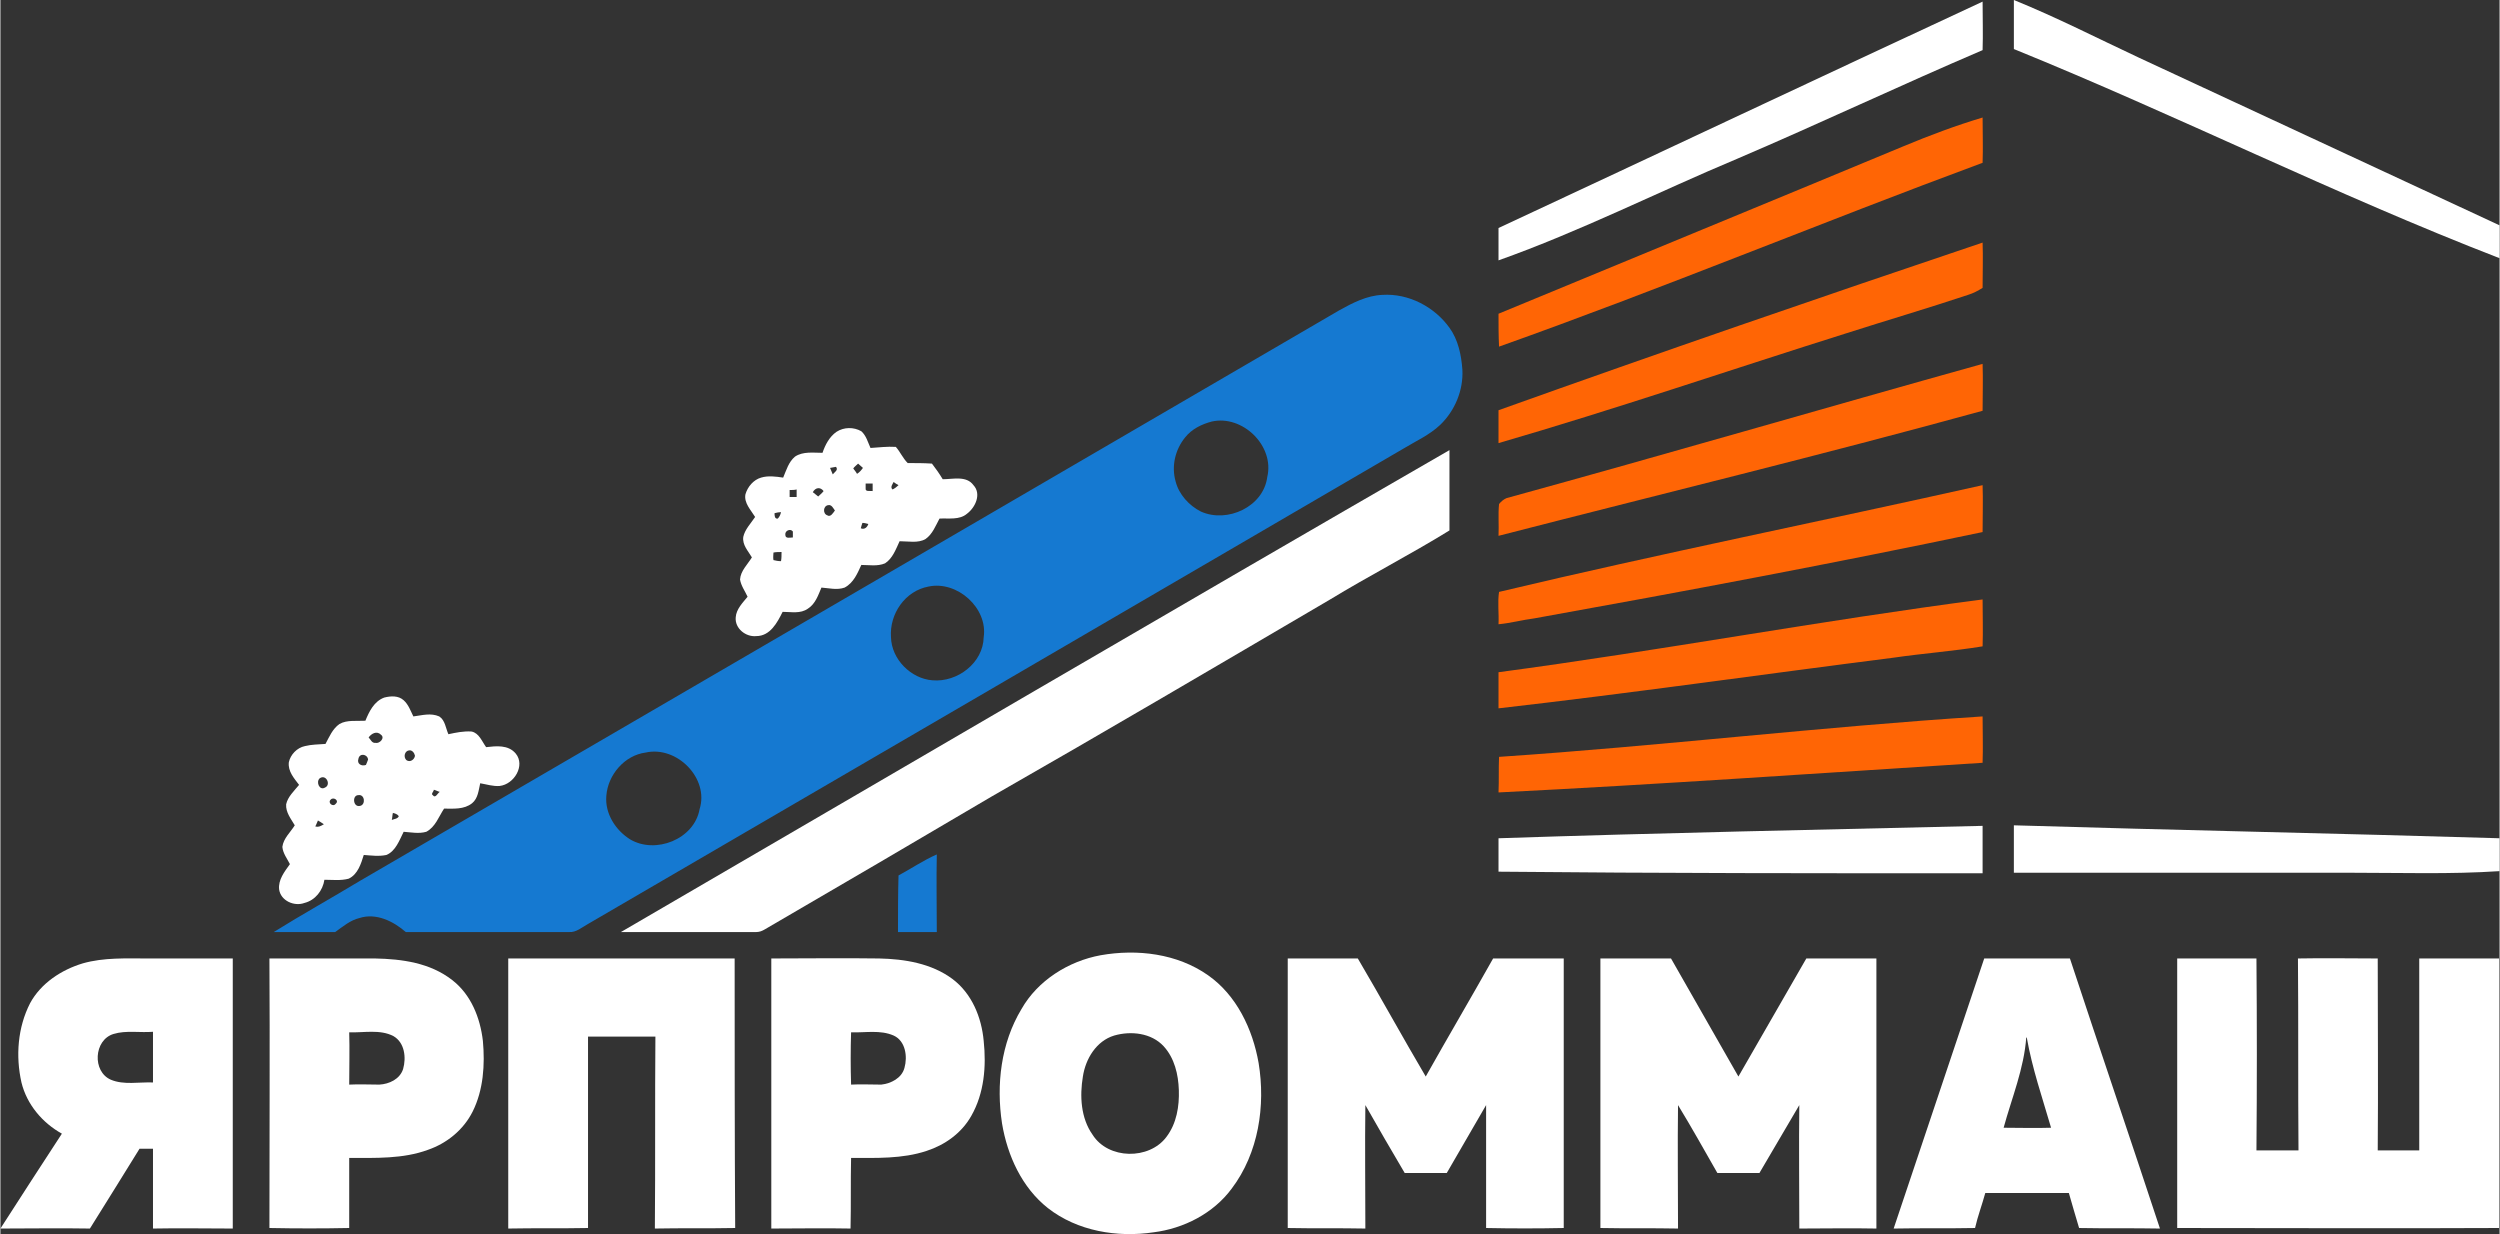
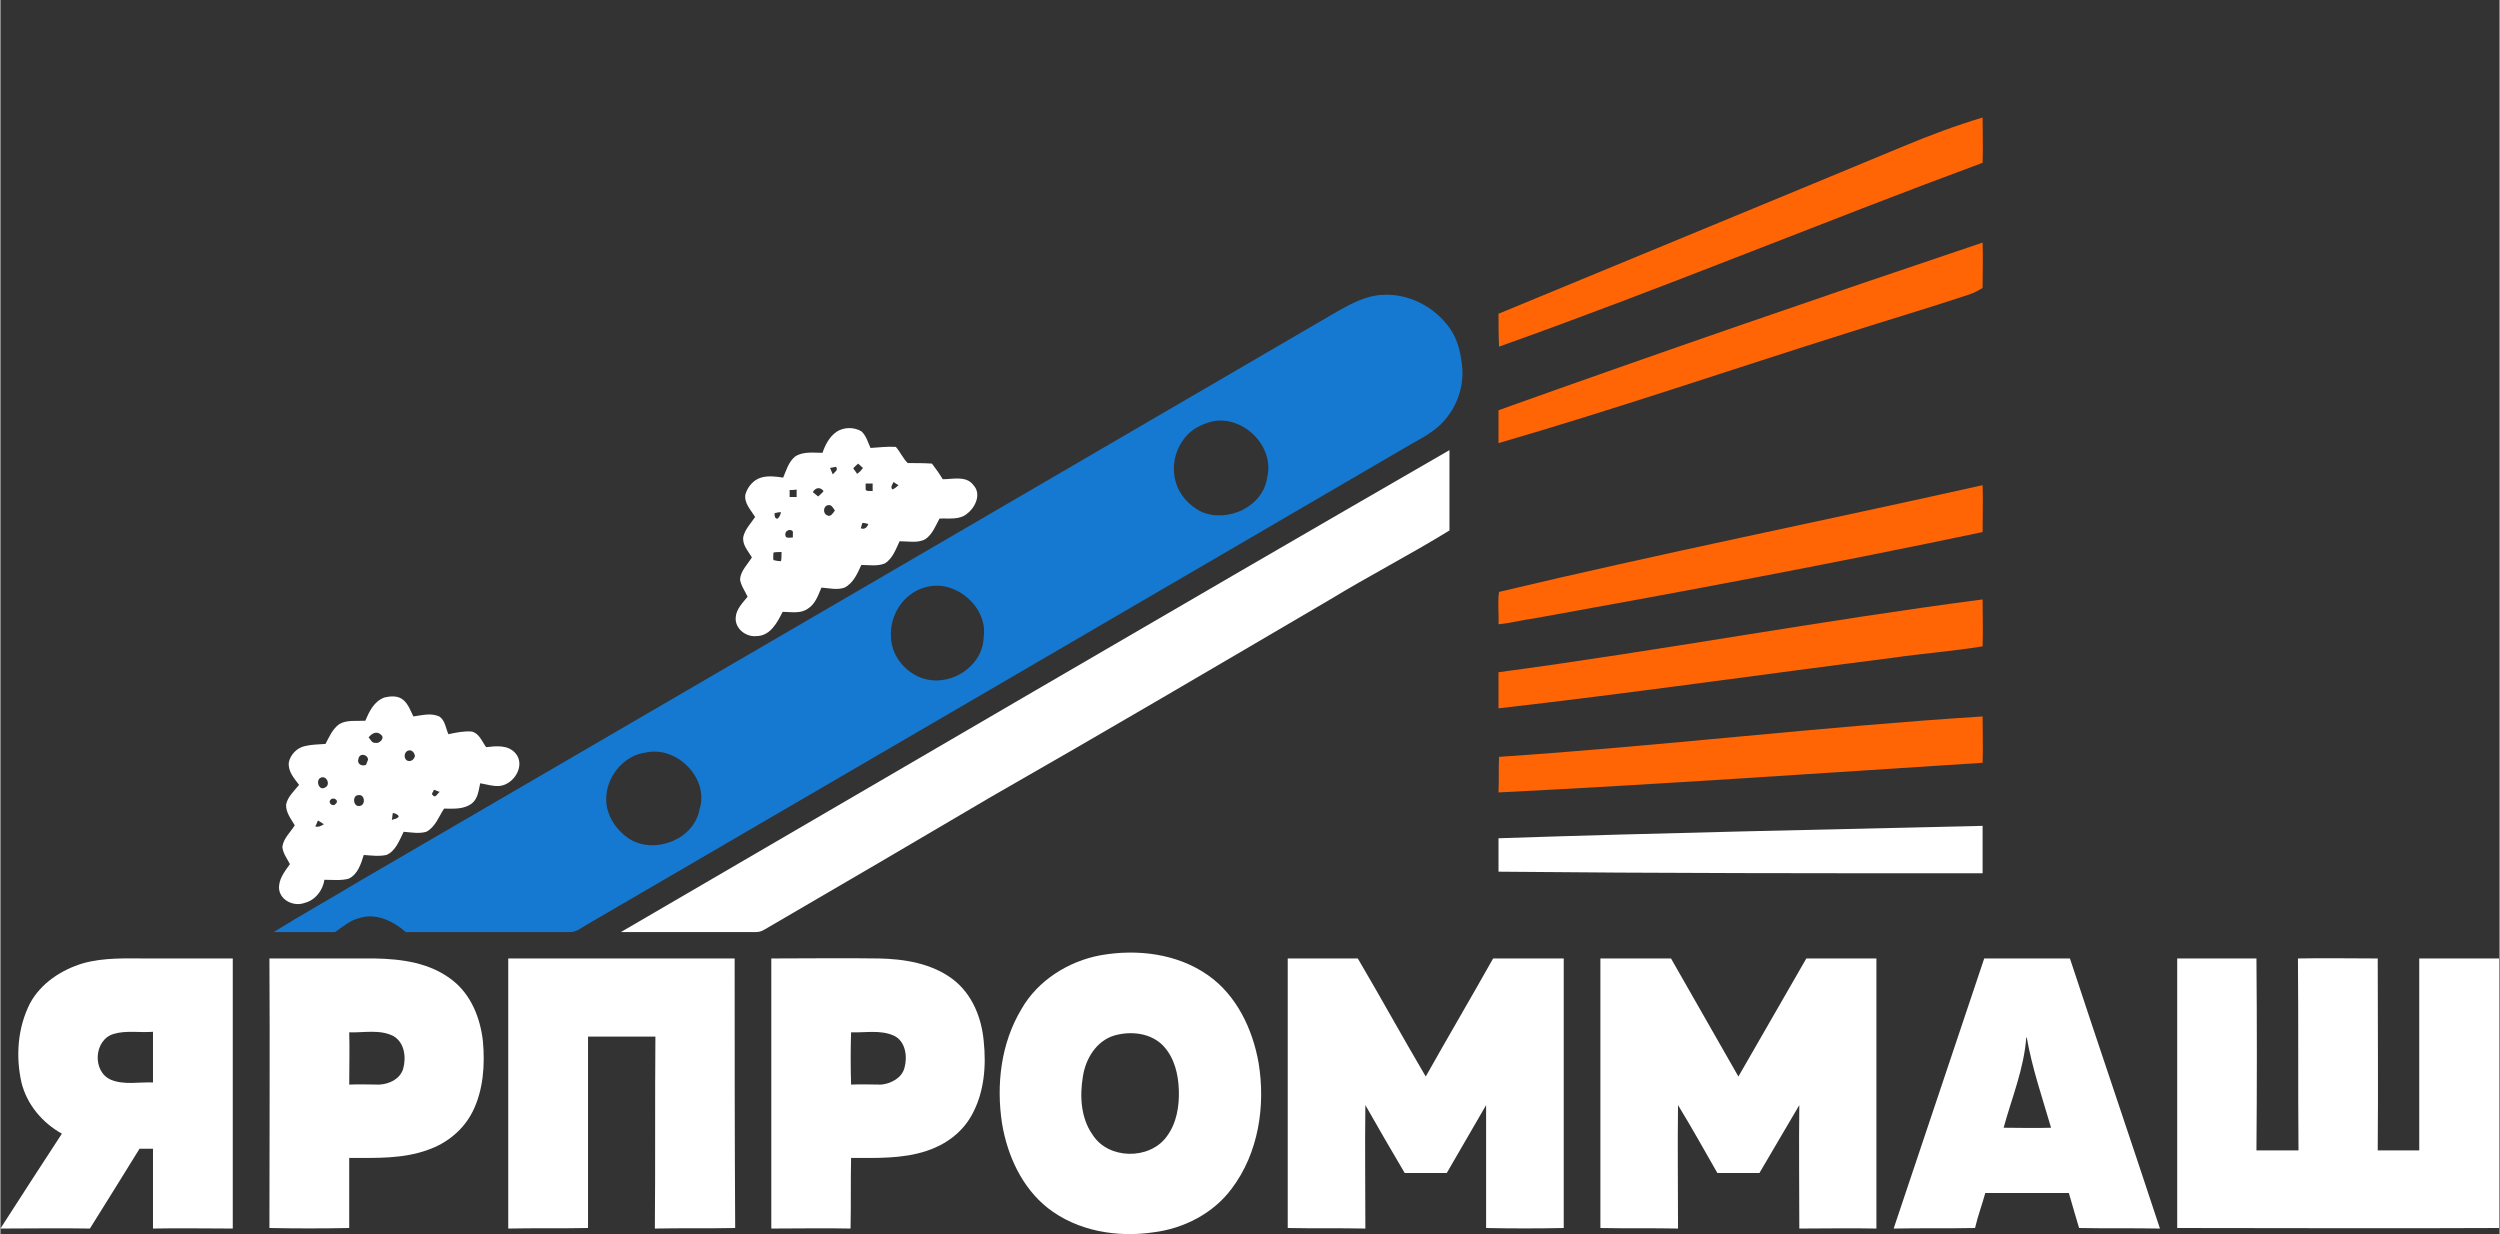
<svg xmlns="http://www.w3.org/2000/svg" xml:space="preserve" width="4670px" height="2306px" version="1.1" style="shape-rendering:geometricPrecision; text-rendering:geometricPrecision; image-rendering:optimizeQuality; fill-rule:evenodd; clip-rule:evenodd" viewBox="0 0 4636 2290">
  <rect x="0" y="0" width="4636" height="2290" fill="#333333" stroke="none" />
  <defs>
    <style type="text/css">
   
    .fil2 {fill:#1579D1}
    .fil1 {fill:#FF6505}
    .fil0 {fill:white}
   
  </style>
  </defs>
  <g id="Слой_x0020_1">
    <g id="__x0023_ffffffff">
  </g>
    <g id="__x0023_00053fff">
-       <path class="fil0" d="M3735 0c79,32 155,71 232,107 223,104 446,207 669,311 0,21 0,41 0,61 -305,-118 -598,-265 -901,-388 0,-30 0,-61 0,-91z" />
-       <path class="fil0" d="M2779 423c300,-140 599,-281 898,-420 0,30 1,60 0,90 -152,65 -302,136 -454,201 -148,62 -292,135 -444,189 0,-20 0,-40 0,-60z" />
      <g>
        <path class="fil0" d="M1551 801c14,-9 32,-9 46,-1 9,8 12,20 17,31 16,-1 31,-3 47,-2 8,9 13,21 22,30 15,0 30,0 45,1 7,9 14,19 20,29 19,0 44,-7 57,11 15,16 4,41 -12,53 -14,12 -34,8 -51,9 -7,13 -13,29 -26,38 -14,8 -32,4 -48,4 -7,15 -13,32 -27,41 -14,6 -30,3 -44,3 -7,15 -14,33 -31,42 -14,5 -29,1 -43,0 -6,14 -11,30 -25,39 -14,10 -31,6 -47,6 -10,20 -23,45 -49,45 -19,2 -40,-14 -38,-35 1,-15 13,-27 22,-38 -5,-11 -12,-20 -14,-32 1,-16 14,-28 22,-41 -7,-12 -18,-23 -16,-38 3,-14 14,-25 22,-37 -8,-13 -21,-26 -18,-42 4,-14 15,-27 29,-31 13,-4 28,-2 41,0 6,-14 10,-29 22,-39 15,-10 34,-7 51,-7 5,-15 13,-30 26,-39l0 0zm40 59c-3,3 -7,6 -9,9 2,3 5,6 7,10 5,-3 8,-7 11,-11 -3,-3 -6,-5 -9,-8l0 0zm-52 8c2,4 3,8 5,12 3,-4 11,-8 6,-14 -4,1 -7,1 -11,2l0 0zm116 40c4,-2 8,-5 11,-8 -2,-1 -7,-4 -9,-6 -2,4 -7,10 -2,14l0 0zm-50 -11c0,2 0,7 0,9 -1,7 9,4 13,5 0,-5 0,-10 0,-14 -3,0 -10,0 -13,0l0 0zm-141 12c0,3 0,10 0,13 4,0 10,0 13,0 0,-5 0,-9 0,-14 -4,1 -8,1 -13,1l0 0zm43 4c3,2 7,6 10,8 3,-3 7,-6 10,-10 -6,-8 -15,-7 -20,2l0 0zm29 24c-10,1 -11,16 -2,19 6,4 11,-5 14,-9 -3,-4 -6,-11 -12,-10l0 0zm-100 15c0,4 0,11 6,10 3,-3 5,-7 6,-12 -3,0 -9,1 -12,2l0 0zm163 18c-1,2 -2,7 -3,10 7,3 12,-2 14,-8 -4,-1 -7,-2 -11,-2l0 0zm-143 22c0,8 9,5 14,5 0,-4 0,-7 0,-11 -4,-6 -15,-2 -14,6l0 0zm-22 33c0,4 -1,9 0,14 4,1 9,2 14,2 1,-5 1,-11 1,-17 -5,0 -10,0 -15,1z" />
      </g>
      <path class="fil0" d="M1151 1729c512,-298 1024,-598 1537,-894 0,49 0,99 0,149 -73,45 -149,84 -223,129 -208,122 -417,245 -627,365 -139,82 -279,164 -420,246 -5,3 -10,5 -16,5 -83,0 -167,0 -251,0z" />
      <g>
        <path class="fil0" d="M677 1337c7,-17 16,-36 35,-43 12,-3 26,-4 36,5 9,8 13,20 18,30 16,-2 32,-7 48,0 11,7 12,22 17,33 14,-3 28,-6 43,-5 14,3 19,18 27,29 18,-2 41,-5 55,12 18,22 -3,57 -30,60 -12,1 -24,-3 -36,-5 -3,13 -4,28 -15,37 -15,12 -35,10 -52,10 -10,15 -16,34 -33,43 -14,4 -28,1 -42,0 -8,16 -15,36 -32,43 -14,3 -28,1 -42,0 -5,16 -11,36 -28,44 -15,4 -30,2 -45,2 -3,20 -17,38 -37,43 -19,7 -44,-4 -47,-25 -2,-18 10,-33 20,-47 -5,-10 -13,-20 -14,-32 2,-16 15,-27 23,-40 -7,-12 -17,-24 -16,-39 3,-14 15,-25 24,-36 -9,-12 -21,-25 -19,-42 3,-14 15,-27 30,-30 12,-3 25,-3 38,-4 7,-13 13,-28 26,-37 14,-8 32,-5 48,-6l0 0zm6 31c4,4 6,11 13,10 7,2 18,-9 10,-15 -8,-8 -18,-2 -23,5l0 0zm75 24c-8,1 -11,12 -5,18 7,5 15,-1 16,-8 -1,-5 -5,-11 -11,-10l0 0zm-94 16c-3,9 6,14 14,11 1,-2 3,-7 4,-10 -1,-10 -16,-13 -18,-1l0 0zm-72 36c-7,7 0,23 10,17 12,-5 2,-26 -10,-17l0 0zm212 21c0,3 -6,8 -2,10 5,7 9,-4 13,-6 -4,-1 -7,-3 -11,-4l0 0zm-140 10c-12,0 -10,23 3,20 11,-2 9,-22 -3,-20l0 0zm-51 8c-7,6 4,15 9,8 7,-6 -4,-13 -9,-8l0 0zm115 25c-1,4 -1,9 -2,13 5,-2 11,-2 13,-7 -3,-4 -7,-5 -11,-6l0 0zm-139 14c-2,4 -3,8 -5,11 6,2 11,-1 16,-4 -4,-3 -8,-5 -11,-7z" />
      </g>
      <path class="fil0" d="M2779 1555c300,-10 599,-16 898,-23 0,29 0,58 0,88 -299,0 -598,0 -898,-3 0,-21 0,-41 0,-62z" />
-       <path class="fil0" d="M3735 1531c300,9 601,15 901,24 0,20 0,41 0,61 -91,6 -182,3 -272,3 -210,0 -419,0 -629,0 0,-29 0,-58 0,-88z" />
      <g>
        <path class="fil0" d="M2041 1772c68,-12 142,-3 199,37 53,37 83,100 94,163 13,79 0,167 -50,233 -34,46 -89,74 -145,81 -67,10 -141,-2 -196,-45 -48,-38 -75,-97 -85,-157 -11,-72 -2,-149 36,-212 30,-53 87,-89 147,-100l0 0zm25 149c-33,10 -53,43 -58,76 -6,36 -4,77 18,108 29,46 105,47 137,4 19,-25 24,-57 23,-87 -1,-29 -8,-59 -28,-81 -23,-25 -61,-29 -92,-20z" />
      </g>
      <g>
        <path class="fil0" d="M153 1787c39,-11 80,-9 120,-9 53,0 106,0 158,0 0,167 0,334 0,501 -49,0 -98,-1 -148,0 0,-50 0,-99 0,-148 -8,0 -16,0 -25,0 -30,49 -61,98 -92,148 -56,-1 -111,0 -166,0 38,-59 76,-118 114,-176 -36,-20 -65,-54 -75,-95 -11,-49 -7,-102 16,-147 20,-37 58,-62 98,-74l0 0zm57 131c-37,11 -40,70 -5,85 24,10 52,4 78,5 0,-31 0,-62 0,-94 -24,2 -50,-3 -73,4z" />
      </g>
      <g>
        <path class="fil0" d="M499 1778c66,0 131,0 196,0 50,1 102,8 143,40 35,27 52,70 57,113 4,44 1,91 -19,131 -17,34 -48,59 -83,71 -46,17 -97,15 -146,15 0,44 0,87 0,130 -49,1 -98,1 -148,0 0,-166 1,-333 0,-500l0 0zm148 137c1,32 0,64 0,97 19,-1 37,0 56,0 18,-1 38,-10 44,-29 6,-21 3,-49 -18,-61 -25,-13 -55,-6 -82,-7z" />
      </g>
      <path class="fil0" d="M942 1778c140,0 280,0 420,0 0,167 0,334 1,500 -50,1 -99,0 -149,1 1,-119 0,-237 1,-356 -42,0 -83,0 -125,0 0,118 0,237 0,355 -49,1 -99,0 -148,1 0,-167 0,-334 0,-501z" />
      <g>
        <path class="fil0" d="M1430 1778c66,0 133,-1 200,0 47,1 97,9 136,38 36,27 54,71 58,115 5,47 1,97 -23,139 -18,32 -49,54 -83,65 -45,15 -94,13 -140,13 -1,44 0,87 -1,131 -49,-1 -98,0 -147,0 0,-167 0,-334 0,-501l0 0zm148 137c-1,32 -1,64 0,97 18,-1 37,0 56,0 18,-2 38,-12 43,-31 6,-21 2,-50 -20,-60 -25,-11 -53,-5 -79,-6z" />
      </g>
      <path class="fil0" d="M2388 1778c43,0 87,0 130,0 43,73 83,146 126,219 41,-73 84,-146 125,-219 44,0 87,0 131,0 0,167 0,334 0,500 -48,1 -96,1 -144,0 0,-76 0,-152 0,-228 -24,42 -49,84 -73,126 -26,0 -52,0 -78,0 -25,-42 -49,-84 -73,-126 -1,76 0,152 0,229 -48,-1 -96,0 -144,-1 0,-166 0,-333 0,-500z" />
      <path class="fil0" d="M2968 1778c43,0 87,0 131,0 42,73 83,146 125,219 42,-73 84,-146 126,-219 43,0 87,0 130,0 0,167 0,334 0,501 -48,-1 -96,0 -143,0 0,-76 -1,-153 0,-229 -25,42 -49,84 -74,126 -26,0 -52,0 -78,0 -24,-42 -48,-85 -73,-126 -1,76 0,152 0,229 -48,-1 -96,0 -144,-1 0,-166 0,-333 0,-500z" />
      <g>
        <path class="fil0" d="M3512 2279c56,-167 112,-334 168,-501 53,0 106,0 159,0 55,167 112,334 167,501 -50,-1 -100,0 -150,-1 -6,-21 -13,-43 -19,-65 -52,0 -103,0 -155,0 -6,22 -14,43 -19,65 -50,1 -100,0 -151,1l0 0zm246 -355c-4,58 -27,113 -42,168 29,0 59,1 88,0 -16,-55 -35,-110 -45,-167 0,0 -1,0 -1,-1z" />
      </g>
      <path class="fil0" d="M4038 1778c49,0 98,0 147,0 1,119 1,237 0,356 26,0 52,0 78,0 -1,-119 0,-237 -1,-356 50,-1 99,0 148,0 0,119 1,237 0,356 26,0 51,0 77,0 0,-119 0,-237 0,-356 49,0 99,0 148,0 0,167 0,334 0,500 -199,1 -398,0 -597,0 0,-166 0,-333 0,-500z" />
    </g>
    <g id="__x0023_ff6505ff">
      <path class="fil1" d="M3531 271c48,-20 96,-38 146,-53 0,28 1,56 0,84 -300,111 -596,234 -897,341 -1,-20 -1,-41 -1,-61 251,-104 502,-207 752,-311z" />
      <path class="fil1" d="M2779 761c299,-107 598,-210 898,-311 1,28 0,56 0,84 -8,5 -17,10 -27,13 -75,25 -150,47 -225,71 -216,68 -429,141 -646,204 0,-20 0,-41 0,-61z" />
-       <path class="fil1" d="M2794 924c295,-81 589,-167 883,-249 1,29 0,58 0,87 -298,82 -599,155 -898,232 1,-20 -1,-40 1,-59 4,-5 9,-9 14,-11z" />
      <path class="fil1" d="M2780 1098c298,-71 598,-131 897,-198 1,29 0,58 0,87 -276,58 -553,110 -831,160 -23,3 -45,9 -67,11 1,-20 -2,-41 1,-60z" />
      <path class="fil1" d="M2779 1247c300,-40 598,-96 898,-135 0,29 1,58 0,87 -55,9 -110,13 -165,21 -244,31 -488,66 -733,94 0,-22 0,-45 0,-67z" />
      <path class="fil1" d="M2780 1404c299,-20 598,-56 897,-75 0,28 1,57 0,86 -299,19 -598,40 -898,55 1,-22 0,-44 1,-66z" />
    </g>
    <g id="__x0023_1579d1ff">
      <g>
        <path class="fil2" d="M2483 576c25,-14 52,-28 81,-29 48,-3 96,22 124,61 16,22 22,50 24,78 2,38 -14,76 -41,102 -20,19 -45,30 -68,44 -504,294 -1008,588 -1513,882 -11,6 -22,16 -35,15 -101,0 -202,0 -303,0 -23,-20 -55,-36 -86,-26 -17,4 -31,16 -45,26 -38,0 -76,0 -114,0 53,-33 107,-63 160,-95 606,-353 1211,-705 1816,-1058l0 0zm-236 206c-19,5 -37,14 -49,29 -19,23 -26,54 -18,82 6,24 25,45 47,56 49,22 116,-9 123,-64 14,-58 -46,-116 -103,-103l0 0zm-525 306c-44,8 -73,51 -70,94 1,41 37,77 77,80 46,4 94,-32 95,-80 8,-54 -49,-105 -102,-94l0 0zm-525 308c-39,5 -70,41 -73,80 -3,33 17,64 44,81 47,28 119,0 129,-56 18,-57 -42,-118 -100,-105z" />
      </g>
-       <path class="fil2" d="M1666 1624c24,-13 46,-28 71,-39 -1,48 0,96 0,144 -24,0 -48,0 -72,0 0,-35 0,-70 1,-105z" />
    </g>
    <g id="__x0023_fcfffdff">
  </g>
    <g id="__x0023_fefffdff">
  </g>
    <g id="__x0023_fefefeff">
  </g>
    <g id="__x0023_fcfff2ff">
  </g>
    <g id="__x0023_fefef8ff">
  </g>
    <g id="__x0023_fefff8ff">
  </g>
    <g id="__x0023_fcfff7ff">
  </g>
    <g id="__x0023_fdfffcff">
  </g>
  </g>
</svg>